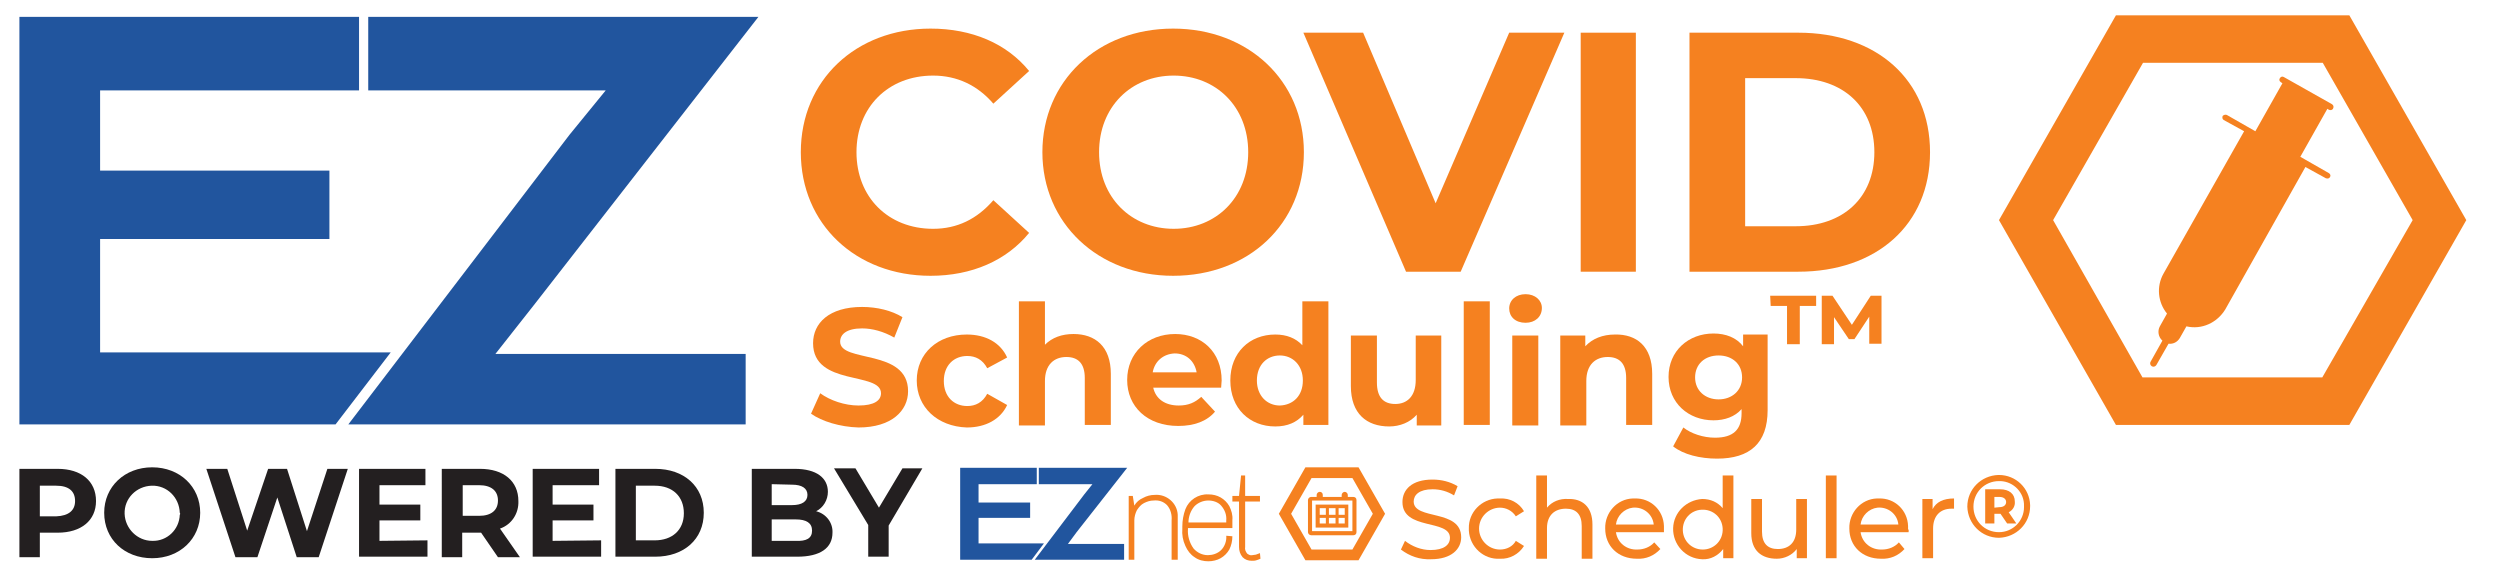
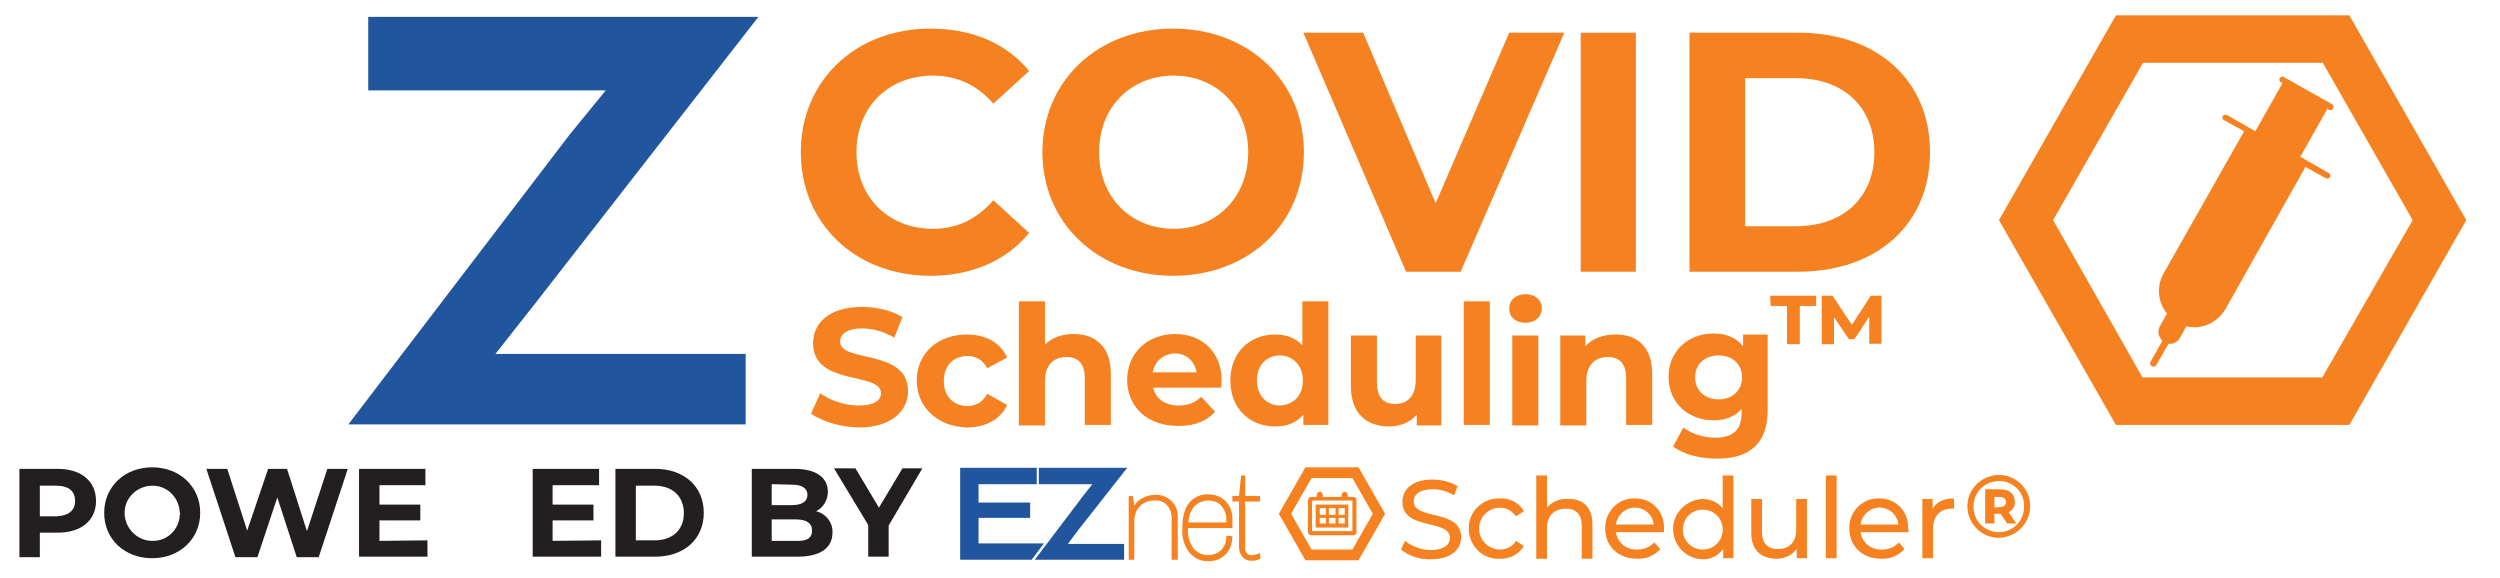
<svg xmlns="http://www.w3.org/2000/svg" version="1.1" id="Layer_1" x="0px" y="0px" viewBox="0 0 489.5 113.1" style="enable-background:new 0 0 489.5 113.1;" xml:space="preserve">
  <style type="text/css">
	.st0{fill:#F58120;}
	.st1{enable-background:new    ;}
	.st2{fill:#21559E;}
	.st3{fill:#231F20;}
</style>
  <path class="st0" d="M460,3h-45.7l-22.9,40.1l22.9,40.1H460l22.9-40.1L460,3z M454.7,73.9h-35.2L402,43.1l17.6-30.8h35.2l17.6,30.8  L454.7,73.9z" />
  <path class="st0" d="M456.6,20.4l-9.4-5.3c-0.3-0.2-0.6-0.1-0.8,0.2c0,0,0,0,0,0c-0.2,0.3-0.1,0.6,0.2,0.8c0,0,0,0,0,0l0.3,0.2  l-5.3,9.4l-5.6-3.2c-0.3-0.1-0.6,0-0.8,0.2c-0.1,0.3-0.1,0.6,0.2,0.8l4,2.2l-15.8,27.9c-1.4,2.5-1.1,5.6,0.7,7.8l-1.4,2.5  c-0.5,0.9-0.3,2.1,0.5,2.8l-2.3,4.1c-0.2,0.3-0.1,0.7,0.2,0.9c0.3,0.2,0.7,0.1,0.9-0.2c0,0,0,0,0,0l2.4-4.2c0.9,0.1,1.7-0.3,2.2-1.1  l1.3-2.3c3,0.7,6-0.7,7.6-3.3l15.7-27.9l4,2.2c0.3,0.1,0.6,0.1,0.8-0.2c0.2-0.3,0.1-0.6-0.2-0.8c0,0,0,0,0,0l-5.6-3.2l5.3-9.4  l0.3,0.2c0.3,0.1,0.6,0.1,0.8-0.2C457,20.9,456.9,20.6,456.6,20.4C456.6,20.4,456.6,20.4,456.6,20.4z" />
  <g class="st1">
    <path class="st0" d="M156.8,29.8c0-14.1,10.8-24.2,25.4-24.2c8.1,0,14.9,2.9,19.3,8.3l-7,6.4c-3.1-3.6-7.1-5.5-11.8-5.5   c-8.8,0-15,6.2-15,15s6.2,15,15,15c4.7,0,8.6-1.9,11.8-5.6l7,6.4c-4.4,5.4-11.2,8.4-19.3,8.4C167.6,54,156.8,43.9,156.8,29.8z" />
    <path class="st0" d="M204.1,29.8c0-13.9,10.8-24.2,25.6-24.2c14.7,0,25.6,10.2,25.6,24.2S244.5,54,229.7,54   C215,54,204.1,43.7,204.1,29.8z M244.4,29.8c0-8.9-6.3-15-14.6-15s-14.6,6.1-14.6,15s6.3,15,14.6,15S244.4,38.7,244.4,29.8z" />
    <path class="st0" d="M306.3,6.4l-20.3,46.8h-10.7L255.2,6.4h11.7l14.2,33.4l14.4-33.4H306.3z" />
    <path class="st0" d="M309.5,6.4h10.8v46.8h-10.8V6.4z" />
    <path class="st0" d="M330.8,6.4h21.3c15.3,0,25.8,9.2,25.8,23.4s-10.5,23.4-25.8,23.4h-21.3V6.4z M351.6,44.3   c9.3,0,15.4-5.6,15.4-14.5s-6.1-14.5-15.4-14.5h-9.9v29H351.6z" />
  </g>
  <g class="st1">
    <path class="st0" d="M158.8,81l1.8-4c1.9,1.4,4.8,2.4,7.5,2.4c3.1,0,4.4-1,4.4-2.4c0-4.3-13.3-1.3-13.3-9.8c0-3.9,3.1-7.1,9.6-7.1   c2.9,0,5.8,0.7,7.9,2l-1.6,4c-2.1-1.2-4.3-1.8-6.3-1.8c-3.1,0-4.3,1.2-4.3,2.6c0,4.2,13.3,1.3,13.3,9.7c0,3.8-3.2,7.1-9.7,7.1   C164.5,83.6,160.9,82.5,158.8,81z" />
    <path class="st0" d="M179.5,74.5c0-5.3,4.1-9,9.8-9c3.7,0,6.6,1.6,7.9,4.5l-3.9,2.1c-0.9-1.7-2.3-2.4-3.9-2.4   c-2.6,0-4.6,1.8-4.6,4.9s2,4.9,4.6,4.9c1.6,0,3-0.7,3.9-2.4l3.9,2.2c-1.3,2.8-4.2,4.4-7.9,4.4C183.5,83.5,179.5,79.7,179.5,74.5z" />
    <path class="st0" d="M217.5,73.2v10h-5.1V74c0-2.8-1.3-4.1-3.6-4.1c-2.4,0-4.2,1.5-4.2,4.7v8.7h-5.1V59h5.1v8.5   c1.4-1.4,3.3-2.1,5.6-2.1C214.4,65.4,217.5,67.8,217.5,73.2z" />
    <path class="st0" d="M239.1,75.9h-13.3c0.5,2.2,2.3,3.5,5,3.5c1.9,0,3.2-0.6,4.4-1.7l2.7,2.9c-1.6,1.9-4.1,2.8-7.2,2.8   c-6.1,0-10-3.8-10-9c0-5.3,4-9,9.4-9c5.2,0,9.1,3.5,9.1,9.1C239.2,74.9,239.1,75.5,239.1,75.9z M225.7,72.9h8.6   c-0.4-2.2-2-3.7-4.3-3.7C227.8,69.3,226.1,70.7,225.7,72.9z" />
    <path class="st0" d="M260.1,59v24.2h-4.9v-2c-1.3,1.5-3.1,2.3-5.5,2.3c-5,0-8.8-3.5-8.8-9c0-5.5,3.8-9,8.8-9c2.2,0,4,0.7,5.3,2.1   V59H260.1z M255.1,74.5c0-3-2-4.9-4.5-4.9c-2.5,0-4.5,1.8-4.5,4.9c0,3,2,4.9,4.5,4.9C253.2,79.3,255.1,77.5,255.1,74.5z" />
    <path class="st0" d="M282.2,65.7v17.6h-4.8v-2.1c-1.3,1.5-3.3,2.3-5.4,2.3c-4.4,0-7.5-2.5-7.5-7.9v-9.9h5.1v9.2   c0,2.9,1.3,4.2,3.6,4.2c2.3,0,4-1.5,4-4.7v-8.7H282.2z" />
    <path class="st0" d="M286.6,59h5.1v24.2h-5.1V59z" />
    <path class="st0" d="M295.5,60.4c0-1.6,1.3-2.8,3.2-2.8c1.9,0,3.2,1.2,3.2,2.7c0,1.7-1.3,2.9-3.2,2.9   C296.7,63.2,295.5,62,295.5,60.4z M296.1,65.7h5.1v17.6h-5.1V65.7z" />
    <path class="st0" d="M323.5,73.2v10h-5.1V74c0-2.8-1.3-4.1-3.6-4.1c-2.4,0-4.2,1.5-4.2,4.7v8.7h-5.1V65.7h4.9v2.1   c1.4-1.5,3.4-2.3,5.8-2.3C320.4,65.4,323.5,67.8,323.5,73.2z" />
    <path class="st0" d="M346.1,65.7v14.6c0,6.5-3.5,9.5-9.9,9.5c-3.3,0-6.6-0.8-8.6-2.4l2-3.7c1.5,1.2,3.9,2,6.2,2   c3.6,0,5.2-1.6,5.2-4.8v-0.8c-1.3,1.5-3.3,2.2-5.5,2.2c-4.9,0-8.8-3.4-8.8-8.5c0-5.1,3.9-8.5,8.8-8.5c2.4,0,4.5,0.8,5.8,2.5v-2.3   H346.1z M341.1,73.9c0-2.6-1.9-4.3-4.6-4.3c-2.7,0-4.6,1.7-4.6,4.3c0,2.6,2,4.3,4.6,4.3C339.1,78.2,341.1,76.5,341.1,73.9z" />
  </g>
  <path class="st0" d="M274.3,107.6l0.8-1.7c1.4,1.1,3.2,1.8,5,1.8c2.6,0,3.8-1,3.8-2.4c0-3.7-9.3-1.4-9.3-7c0-2.4,1.8-4.4,5.9-4.4  c1.7,0,3.4,0.4,4.9,1.3l-0.7,1.8c-1.3-0.8-2.7-1.2-4.2-1.2c-2.6,0-3.7,1.1-3.7,2.4c0,3.7,9.3,1.4,9.3,7c0,2.3-1.9,4.3-5.9,4.3  C278,109.6,276,108.9,274.3,107.6z" />
  <path class="st0" d="M287.6,103.5c-0.1-3.2,2.5-5.8,5.6-5.9c0.2,0,0.3,0,0.5,0c1.9-0.1,3.7,0.8,4.7,2.5l-1.6,1  c-0.7-1.1-1.9-1.7-3.1-1.7c-2.2,0-4.1,1.8-4.1,4.1c0,2.2,1.8,4.1,4.1,4.1c1.3,0,2.5-0.6,3.1-1.7l1.6,1c-1,1.6-2.8,2.6-4.7,2.5  c-3.2,0.2-5.9-2.3-6.1-5.5C287.6,103.8,287.6,103.7,287.6,103.5z" />
  <path class="st0" d="M311.8,102.7v6.7h-2.1v-6.4c0-2.3-1.1-3.4-3.1-3.4c-2.2,0-3.7,1.3-3.7,3.8v6h-2.1V93.1h2.1v6.3  c1-1.2,2.5-1.8,4.1-1.7C309.8,97.6,311.8,99.2,311.8,102.7z" />
  <path class="st0" d="M325.8,104.2h-9.4c0.3,2.1,2.1,3.5,4.2,3.4c1.3,0,2.5-0.5,3.3-1.4l1.2,1.3c-1.2,1.3-2.8,2-4.6,1.9  c-3.7,0-6.2-2.5-6.2-5.9c-0.1-3.1,2.3-5.8,5.4-5.9c0.1,0,0.3,0,0.4,0c3.1-0.1,5.6,2.3,5.7,5.4c0,0.2,0,0.4,0,0.6  C325.8,103.8,325.8,104,325.8,104.2z M316.4,102.7h7.4c-0.2-2-2-3.5-4.1-3.3C318,99.6,316.6,101,316.4,102.7z" />
  <path class="st0" d="M339.4,93.1v16.2h-2v-1.8c-1,1.3-2.5,2.1-4.1,2c-3.3-0.1-5.8-2.9-5.7-6.1c0.1-3.1,2.6-5.5,5.7-5.7  c1.6,0,3,0.6,4,1.8v-6.4H339.4z M337.3,103.5c-0.1-2.2-1.9-3.8-4.1-3.7c-2.2,0.1-3.8,1.9-3.7,4.1c0.1,2.1,1.8,3.7,3.9,3.7  c2.1,0,3.8-1.6,3.9-3.7C337.3,103.8,337.3,103.6,337.3,103.5z" />
  <path class="st0" d="M353.8,97.7v11.6h-2v-1.8c-0.9,1.2-2.4,1.9-3.9,1.9c-3,0-5-1.6-5-5v-6.7h2.1v6.4c0,2.3,1.1,3.4,3.1,3.4  c2.2,0,3.6-1.3,3.6-3.8v-6L353.8,97.7z" />
  <path class="st0" d="M357.5,93.1h2.1v16.2h-2.1V93.1z" />
  <path class="st0" d="M373.7,104.2h-9.4c0.3,2.1,2.1,3.5,4.2,3.4c1.3,0,2.5-0.5,3.3-1.4l1.1,1.3c-1.2,1.3-2.8,2-4.6,1.9  c-3.7,0-6.2-2.5-6.2-5.9c-0.1-3.1,2.3-5.8,5.4-5.9c0.1,0,0.2,0,0.4,0c3.1-0.1,5.6,2.3,5.7,5.4c0,0.2,0,0.4,0,0.6  C373.8,103.8,373.7,104,373.7,104.2z M364.3,102.7h7.4c-0.2-2.1-2.1-3.5-4.1-3.3C365.9,99.6,364.5,101,364.3,102.7z" />
  <path class="st0" d="M382.6,97.6v2c-0.2,0-0.3,0-0.5,0c-2.2,0-3.6,1.4-3.6,3.9v5.8h-2.1V97.7h2v2C379.1,98.3,380.5,97.6,382.6,97.6z  " />
  <polygon class="st2" points="188,91.6 203,91.6 203,94.8 191.6,94.8 191.6,98.4 201.7,98.4 201.7,101.4 191.6,101.4 191.6,106.4   204.4,106.4 202,109.6 188,109.6 " />
  <polygon class="st2" points="212.3,96.8 213.9,94.8 203.4,94.8 203.4,91.6 220.7,91.6 210.8,104.2 209.1,106.5 220.1,106.5   220.1,109.6 202.6,109.6 " />
  <path class="st0" d="M229.4,101.9c0.1-1.1-0.2-2.2-0.9-3c-0.7-0.7-1.6-1-2.6-0.9c-0.7,0-1.3,0.2-1.9,0.5c-0.6,0.3-1,0.8-1.4,1.4  c-0.3,0.6-0.5,1.3-0.5,2v7.7H221V97.1h0.8l0.3,1.9c0.4-0.7,1-1.2,1.7-1.5c0.7-0.4,1.5-0.6,2.3-0.6c2.3-0.2,4.4,1.6,4.5,3.9  c0,0.3,0,0.5,0,0.8v8h-1.2L229.4,101.9z" />
  <path class="st0" d="M236.6,98c-1,0-2,0.4-2.7,1.1c-0.8,0.9-1.2,2.1-1.2,3.2h7.4v-0.4c0.1-1.1-0.3-2.1-1-2.9  C238.5,98.3,237.5,98,236.6,98z M241.3,105c0,0.9-0.2,1.8-0.6,2.6c-0.4,0.7-1,1.3-1.7,1.7c-0.7,0.4-1.6,0.6-2.4,0.6  c-0.9,0-1.9-0.2-2.7-0.8c-0.8-0.5-1.4-1.3-1.8-2.2c-0.5-1.1-0.7-2.2-0.6-3.4v-0.4c0-1.2,0.2-2.3,0.6-3.4c0.7-1.8,2.5-3,4.5-2.9  c0.9,0,1.7,0.2,2.4,0.6c0.7,0.4,1.3,1,1.7,1.7c0.4,0.8,0.7,1.8,0.6,2.7v1.6h-8.7v0.2c-0.1,1.3,0.3,2.7,1.1,3.8  c0.7,0.8,1.7,1.3,2.8,1.3c0.9,0,1.9-0.3,2.6-1c0.7-0.7,1.1-1.8,1-2.8L241.3,105z" />
  <path class="st0" d="M246.8,109.4c-0.2,0.1-0.5,0.2-0.8,0.3c-0.3,0.1-0.6,0.1-0.9,0.1c-0.7,0-1.3-0.2-1.8-0.7  c-0.5-0.6-0.7-1.3-0.7-2v-8.9h-1.3v-1.1h1.3l0.4-4h0.8v4h2.9v1.1h-2.9v8.9c-0.1,0.5,0.1,0.9,0.4,1.3c0.3,0.2,0.6,0.4,1,0.3  c0.2,0,0.5-0.1,0.7-0.1c0.3-0.1,0.5-0.2,0.8-0.3L246.8,109.4z" />
  <path class="st0" d="M264.8,93.6l4,7l-4,7h-8l-4-7l4-7H264.8 M266,91.5h-10.4l-5.2,9.1l5.2,9.1H266l5.2-9.1L266,91.5L266,91.5z" />
  <path class="st0" d="M264.8,98v6h-7.9v-6H264.8 M265,97.3h-8.3c-0.3,0-0.6,0.3-0.6,0.6v6.3c0,0.3,0.3,0.6,0.6,0.6h8.3  c0.3,0,0.6-0.2,0.6-0.6v-6.3C265.6,97.5,265.3,97.3,265,97.3L265,97.3z" />
  <path class="st0" d="M264,103.3h-6.4v-4.5h6.4V103.3z M258.4,102.5h4.9v-3h-4.9V102.5z" />
  <rect x="259.6" y="99.2" class="st0" width="0.6" height="3.7" />
  <rect x="261.5" y="99.2" class="st0" width="0.6" height="3.7" />
  <rect x="258" y="100.8" class="st0" width="5.6" height="0.6" />
  <path class="st0" d="M258.4,97.9c-0.3,0-0.6-0.3-0.6-0.6v-0.4c0-0.3,0.3-0.6,0.6-0.6c0.3,0,0.6,0.2,0.6,0.6v0.4  C259,97.6,258.7,97.9,258.4,97.9z" />
  <path class="st0" d="M263.3,97.9c-0.3,0-0.6-0.2-0.6-0.6v-0.4c0-0.3,0.3-0.6,0.6-0.6c0.3,0,0.6,0.3,0.6,0.6v0.4  C263.9,97.6,263.6,97.9,263.3,97.9z" />
  <path class="st3" d="M18.8,98.1c0,3.8-2.9,6.2-7.5,6.2H7.8v4.8h-4V91.8h7.5C15.9,91.8,18.8,94.2,18.8,98.1z M14.7,98.1  c0-1.9-1.2-3-3.7-3H7.8v6H11C13.5,101,14.7,99.9,14.7,98.1z" />
  <path class="st3" d="M20.4,100.4c0-5.1,4-8.9,9.4-8.9s9.4,3.8,9.4,8.9s-4,8.9-9.4,8.9S20.4,105.6,20.4,100.4z M35.2,100.4  c-0.1-3-2.5-5.4-5.5-5.3c-3,0.1-5.4,2.5-5.3,5.5c0.1,2.9,2.5,5.3,5.4,5.3c2.9,0.1,5.3-2.2,5.4-5.1C35.3,100.7,35.3,100.5,35.2,100.4  z" />
  <path class="st3" d="M68.1,91.8l-5.7,17.3h-4.3l-3.8-11.7l-3.9,11.7h-4.3l-5.7-17.3h4.1l3.9,12.1l4.1-12.1h3.7l3.9,12.2l4-12.2  L68.1,91.8z" />
  <path class="st3" d="M83.7,105.8v3.2H70.3V91.8h13V95h-9v3.8h8v3.1h-8v4L83.7,105.8z" />
-   <path class="st3" d="M97.5,109.1l-3.3-4.8h-3.7v4.8h-4V91.8H94c4.6,0,7.5,2.4,7.5,6.3c0.1,2.4-1.3,4.6-3.6,5.4l3.9,5.6L97.5,109.1z   M93.8,95h-3.2v6h3.2c2.4,0,3.7-1.1,3.7-3S96.2,95,93.8,95z" />
  <path class="st3" d="M117.7,105.8v3.2h-13.4V91.8h13V95h-9.1v3.8h8v3.1h-8v4L117.7,105.8z" />
  <path class="st3" d="M120.5,91.8h7.8c5.6,0,9.5,3.4,9.5,8.6s-3.9,8.6-9.5,8.6h-7.8L120.5,91.8z M128.2,105.8c3.4,0,5.7-2,5.7-5.3  s-2.2-5.4-5.7-5.4h-3.7v10.7H128.2z" />
  <path class="st3" d="M163,104.3c0,3-2.4,4.7-6.9,4.7h-8.9V91.8h8.4c4.3,0,6.5,1.8,6.5,4.5c0,1.6-0.9,3.1-2.3,3.8  C161.8,100.6,163.1,102.4,163,104.3z M151.1,94.8v4.1h4c1.9,0,3-0.7,3-2s-1.1-2-3-2L151.1,94.8z M159,103.9c0-1.5-1.1-2.2-3.2-2.2  h-4.7v4.2h4.7C157.9,106,159,105.4,159,103.9L159,103.9z" />
  <path class="st3" d="M174,102.9v6.1h-4v-6.2l-6.7-11.1h4.2l4.6,7.7l4.6-7.7h3.9L174,102.9z" />
-   <polygon class="st2" points="3.8,3.3 70.3,3.3 70.3,17.7 19.6,17.7 19.6,33.4 64.5,33.4 64.5,46.8 19.6,46.8 19.6,69 76.5,69   65.7,83.1 3.8,83.1 " />
  <polygon class="st2" points="111.5,26.4 118.6,17.7 72.1,17.7 72.1,3.3 148.5,3.3 104.8,59.4 97,69.3 146,69.3 146,83.1 68.2,83.1   " />
  <path class="st0" d="M397.5,99.1c0,3.4-2.7,6.1-6.1,6.2c-3.4,0-6.1-2.7-6.2-6.1c0-3.4,2.7-6.1,6.1-6.2c0,0,0,0,0.1,0  c3.3,0,6,2.6,6.1,5.9C397.5,99,397.5,99.1,397.5,99.1z M396.3,99.1c0.1-2.6-2-4.8-4.6-4.9c-0.1,0-0.2,0-0.3,0c-2.8,0-5,2.2-5,5  s2.2,5,5,5c2.7,0,4.9-2.2,4.9-4.9C396.3,99.3,396.3,99.2,396.3,99.1z M393.3,100.3l1.5,2.2H393l-1.3-1.9h-1.2v1.9h-1.8v-6.7h2.9  c1.8,0,2.9,0.9,2.9,2.4C394.6,99.1,394.1,99.9,393.3,100.3L393.3,100.3z M391.5,99.3c0.8,0,1.3-0.4,1.3-1s-0.5-1-1.3-1h-1v2.1  L391.5,99.3z" />
  <path class="st0" d="M346.6,57.9h9v2h-3.2v7.5h-2.5v-7.5h-3.2L346.6,57.9z M366,67.4V62l-2.9,4.4H362l-2.9-4.3v5.3h-2.4v-9.5h2.1  l3.8,5.7l3.7-5.7h2.1v9.4H366z" />
</svg>